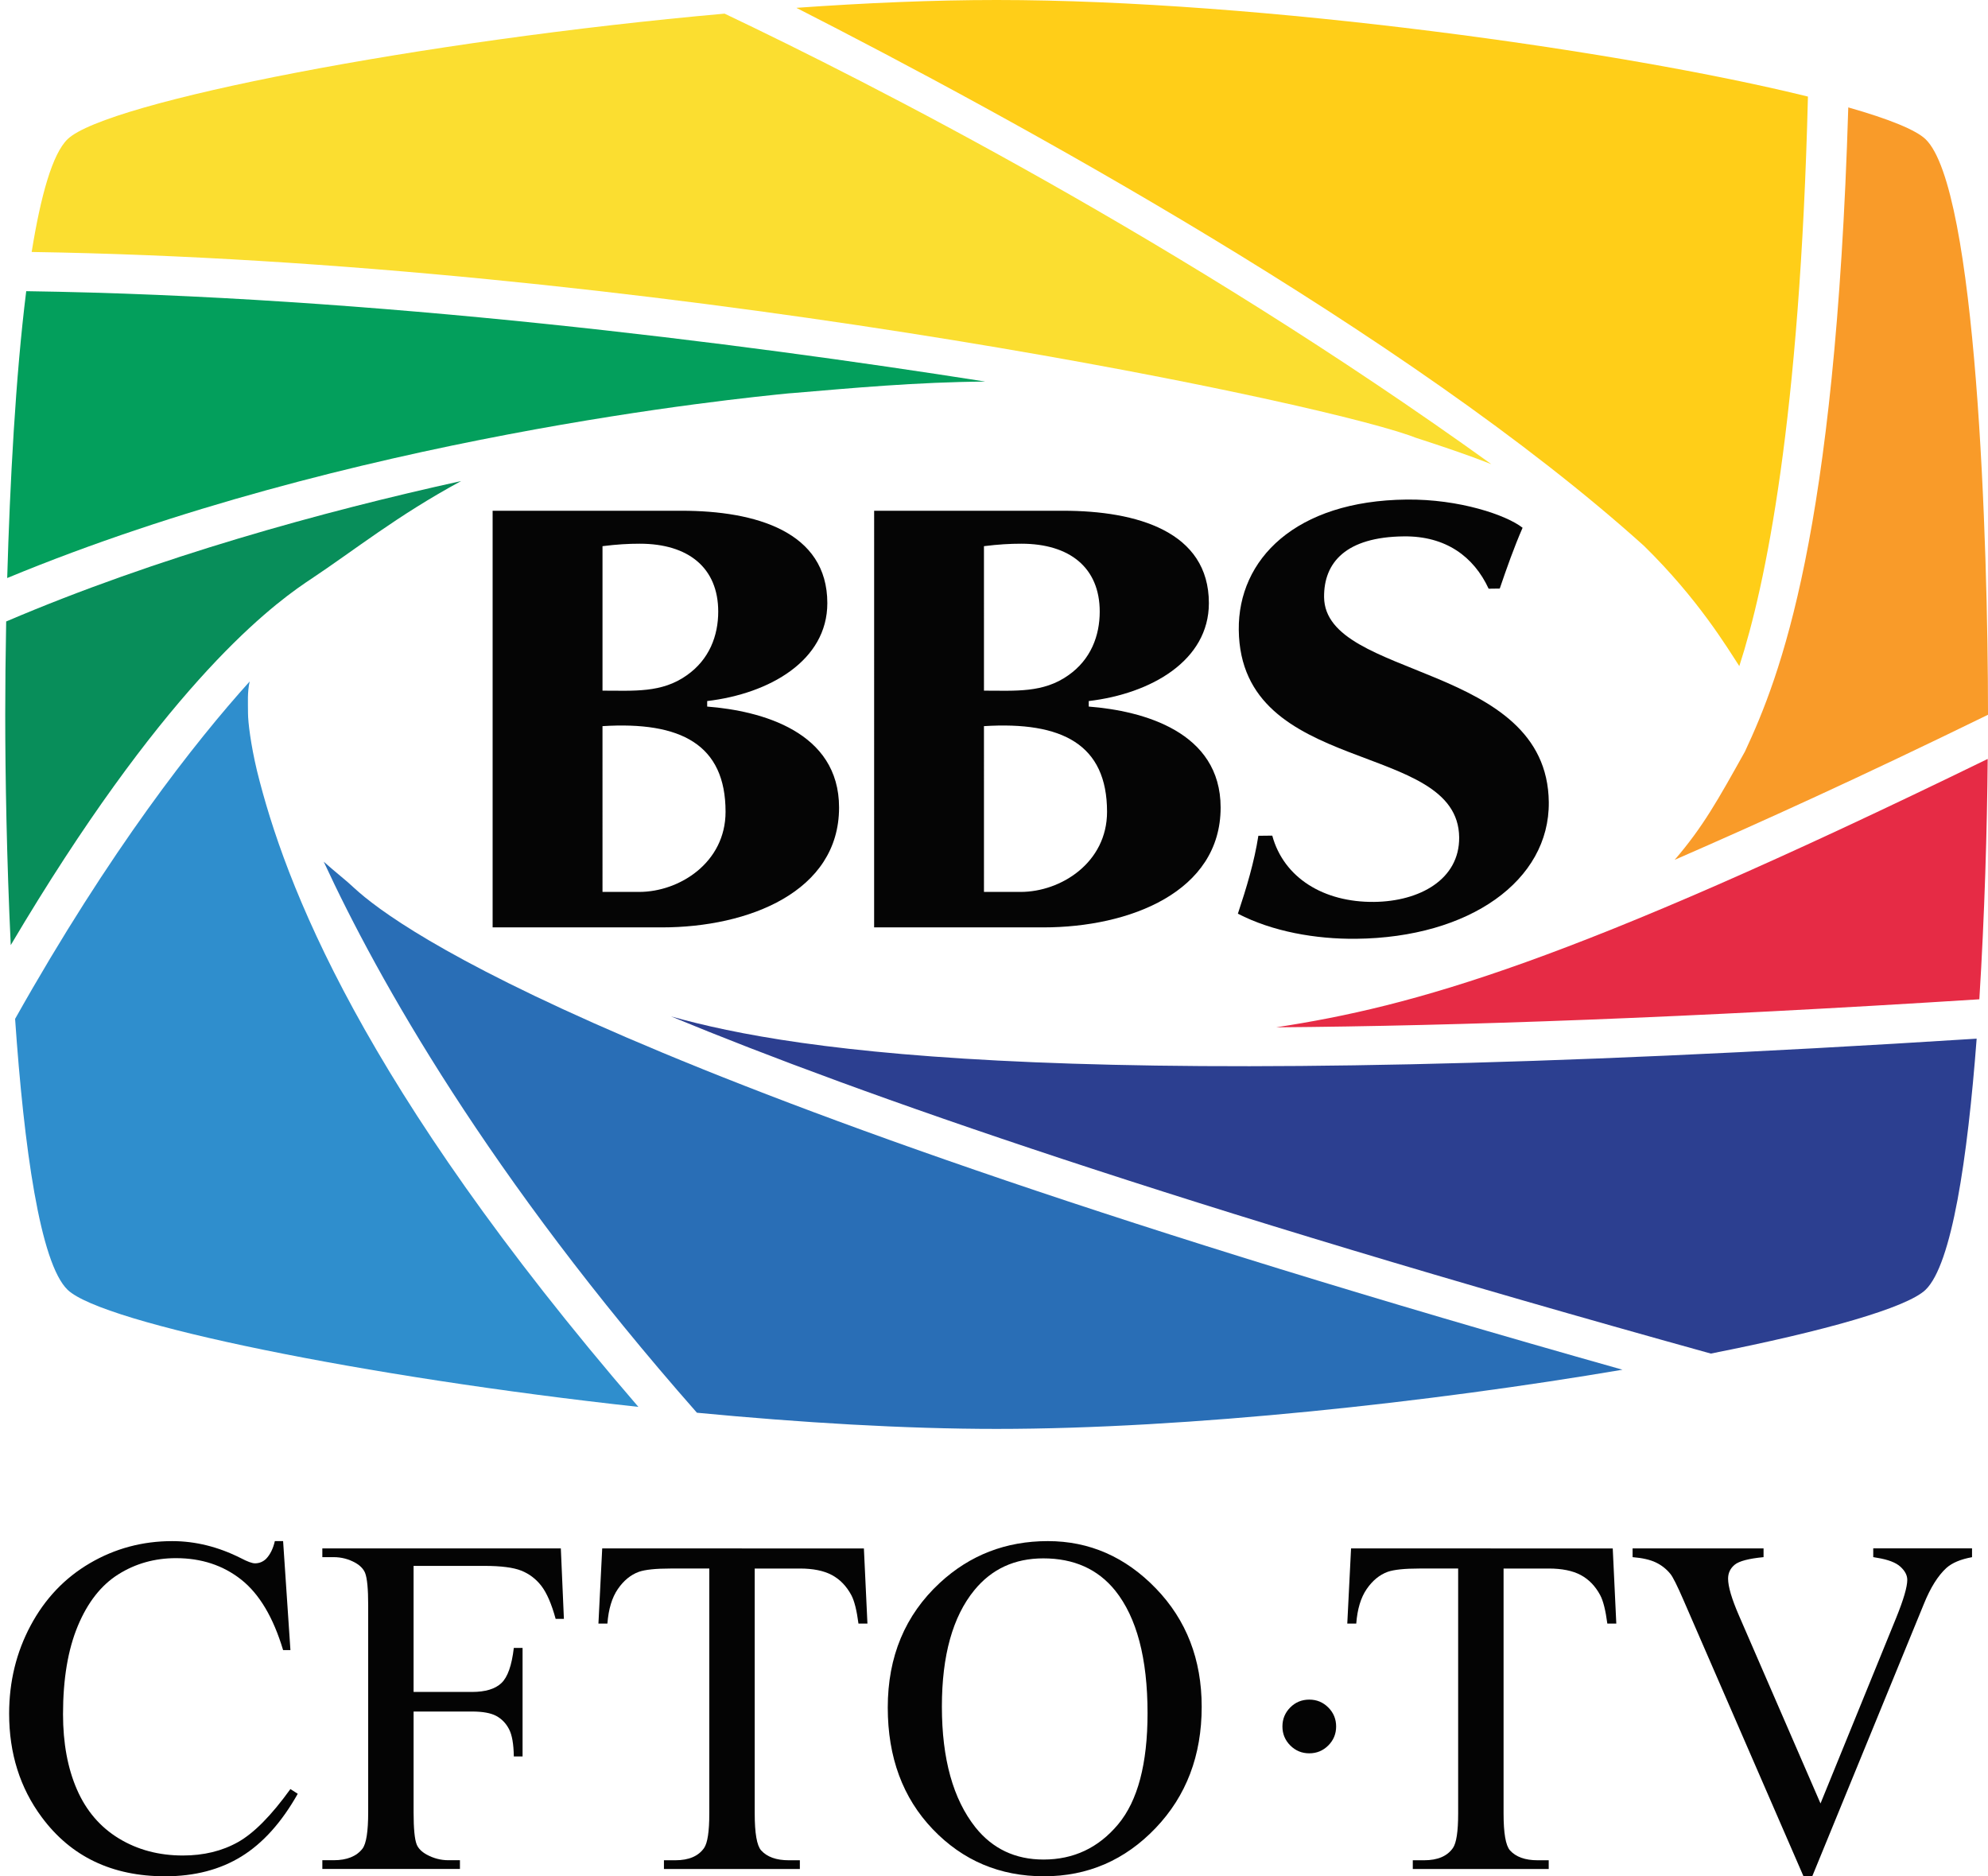
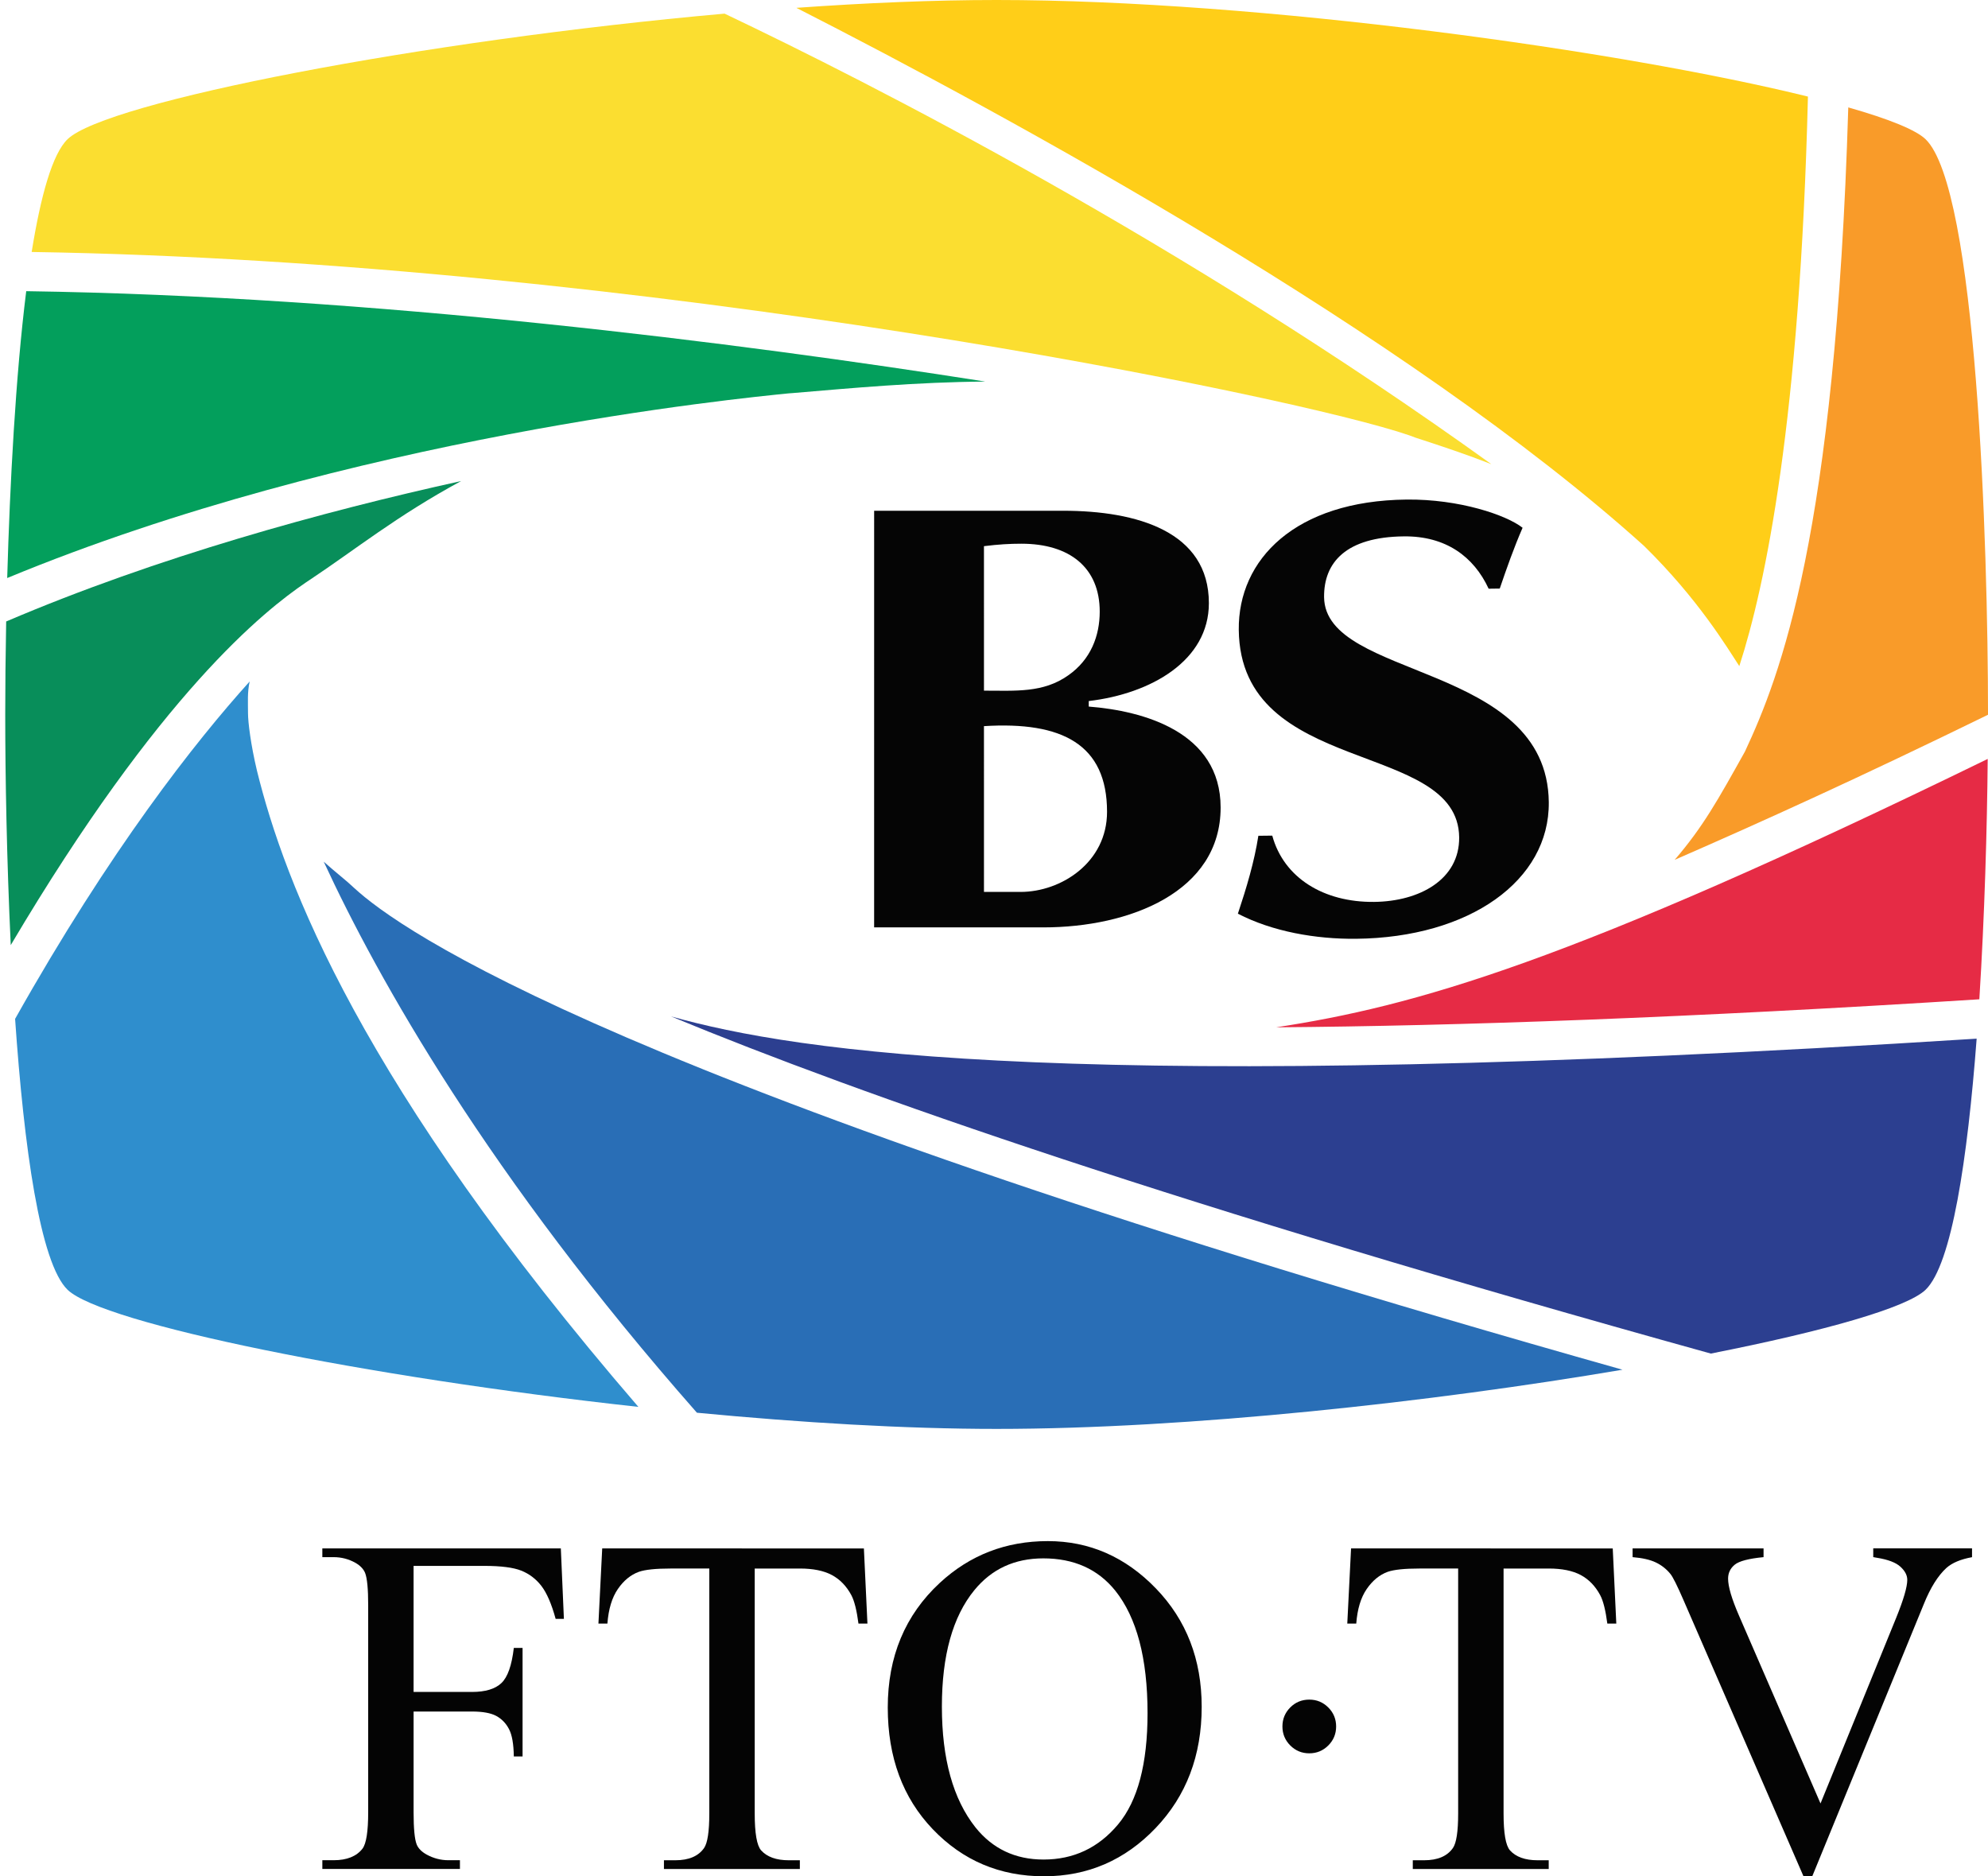
<svg xmlns="http://www.w3.org/2000/svg" version="1.1" id="Layer_1" x="0px" y="0px" width="217.646px" height="205.404px" viewBox="0 0 217.646 205.404" enable-background="new 0 0 217.646 205.404" xml:space="preserve">
  <path fill="#2C3F90" d="M73.468,111.271c20.843,8.619,55.688,20.764,113.831,36.908c12.466-2.461,21.467-5.021,23.507-6.979  c2.877-2.763,4.598-14.336,5.598-27.495C117.908,119.966,87.266,115.14,73.468,111.271" />
  <path fill="#296EB6" d="M38.797,97.229c-0.893-0.854-2.053-1.729-3.354-2.896c5.938,12.838,18.021,34.391,40.856,60.322  c11.397,1.089,22.758,1.771,32.81,1.771c20.981,0,47.671-2.938,68.521-6.48C67.191,118.813,43.635,101.684,38.797,97.229" />
  <path fill="#2F8ECD" d="M28.131,84.365c-0.683-2.869-0.979-5.329-0.979-6.281c0-1.229-0.082-2.312,0.182-3.482  c-5.951,6.601-15.263,18.396-25.681,36.938c0.971,14.039,2.725,26.749,5.753,29.663c3.854,3.694,32.479,9.532,62.484,12.813  C39.467,118.725,31.155,96.622,28.131,84.365" />
  <path fill="#088E5A" d="M33.472,63.774l0.45-0.3c4.978-3.308,9.52-6.999,16.563-10.813c-15.123,3.331-33.262,8.313-49.809,15.373  C0.606,71.78,0.573,75.24,0.573,78.213c0,6.708,0.162,15.913,0.604,25.249C17.524,75.84,28.968,66.838,33.472,63.774" />
  <path fill="#039F5C" d="M107.874,41.772C80.717,37.507,40.836,32.42,2.871,31.876c-1.167,9.352-1.786,21.06-2.082,31.402  c37.442-15.504,80.34-19.693,85.532-20.213l0.471-0.035C93.311,42.479,100.373,41.825,107.874,41.772" />
  <path fill="#FBDE30" d="M154.295,47.661l0.706,0.262c2.896,0.938,5.646,1.862,8.272,2.891C129.29,26.37,95.157,9.022,79.326,1.493  C46.146,4.445,11.662,11.145,7.405,15.23c-1.669,1.604-2.947,6.206-3.938,12.354C69.938,28.625,142.008,43.401,154.295,47.661" />
  <path fill="#FFCE18" d="M179.981,59.756c5.941,5.819,9.104,11.125,10.438,13.164c2.878-8.872,6.64-27.021,7.514-62.347  C177.543,5.542,137.919,0,109.108,0c-6.836,0-14.275,0.314-21.92,0.858C110.225,12.608,154.12,36.454,179.981,59.756" />
  <path fill="#F99B29" d="M191.036,82.276c-2.965,5.308-4.589,8.245-7.694,11.853c9.59-4.183,20.24-9.01,34.305-15.883  c0-0.012,0-0.018,0-0.03c0-18.894-1.25-57.613-6.84-62.979c-1.065-1.025-4.063-2.229-8.458-3.479  C200.939,58.61,194.886,74.03,191.036,82.276" />
  <path fill="#E62B45" d="M216.698,109.395c0.577-9.167,0.848-18.692,0.915-26.313c-46.104,22.487-62.813,27.063-77.905,29.382  C159.653,112.313,184.873,111.418,216.698,109.395" />
-   <path fill="#050505" d="M65.962,97.641h4.009c4.411,0,9.463-3.206,9.463-8.771c0-7.367-4.895-9.914-13.473-9.377L65.962,97.641   M65.962,75.607c3.442,0,6.491,0.269,9.221-1.678c2.484-1.734,3.448-4.354,3.448-6.973c0-4.813-3.289-7.435-8.582-7.435  c-1.287,0-2.48,0.07-4.087,0.269V75.607z M53.932,55.913h20.688c8.096,0,15.956,2.281,15.956,10.116  c0,6.294-6.34,9.913-13.153,10.717v0.604c5.938,0.466,14.438,2.746,14.438,11.053c0,9.234-9.938,13.121-19.401,13.121H53.932V55.913  z" />
  <path fill="#050505" d="M107.725,97.641h4.009c4.417,0,9.465-3.206,9.465-8.771c0-7.367-4.896-9.914-13.475-9.377L107.725,97.641   M107.725,75.607c3.445,0,6.491,0.269,9.229-1.678c2.485-1.734,3.444-4.354,3.444-6.973c0-4.813-3.289-7.435-8.579-7.435  c-1.279,0-2.483,0.07-4.095,0.269L107.725,75.607L107.725,75.607z M95.701,55.913h20.688c8.097,0,15.959,2.281,15.959,10.116  c0,6.294-6.336,9.913-13.152,10.717v0.604c5.938,0.466,14.438,2.746,14.438,11.053c0,9.234-9.95,13.121-19.416,13.121H95.699  L95.701,55.913L95.701,55.913z" />
  <path fill="#050505" d="M162.977,64.447c-1.641-3.533-4.707-5.776-9.277-5.729c-6.325,0.064-8.777,2.842-8.739,6.653  c0.095,9.04,24.438,7.112,24.601,22.447c0.087,8.582-8.673,14.826-21.1,14.953c-4.403,0.045-9.146-0.782-12.938-2.747  c0.939-2.825,1.793-5.646,2.242-8.529l1.521-0.017c1.254,4.605,5.608,7.313,11.15,7.255c4.962-0.051,9.354-2.442,9.313-7.063  c-0.106-10.719-23.963-6.588-24.129-22.729c-0.078-7.697,6.18-14.128,18.375-14.253c5.771-0.063,10.923,1.692,12.697,3.088  c-0.938,2.151-1.721,4.373-2.5,6.655L162.977,64.447" />
  <g enable-background="new    ">
-     <path fill="#040404" d="M30.994,168.709l0.802,11.932h-0.802c-1.07-3.571-2.598-6.143-4.581-7.712s-4.365-2.354-7.144-2.354   c-2.329,0-4.435,0.592-6.313,1.772c-1.882,1.182-3.359,3.065-4.438,5.653S6.9,183.807,6.9,187.652c0,3.176,0.51,5.928,1.527,8.257   c1.017,2.328,2.549,4.114,4.593,5.356c2.045,1.241,4.378,1.862,7,1.862c2.276,0,4.287-0.486,6.029-1.463   c1.742-0.976,3.657-2.911,5.745-5.811l0.803,0.519c-1.761,3.123-3.813,5.408-6.159,6.857c-2.347,1.449-5.133,2.174-8.358,2.174   c-5.813,0-10.316-2.156-13.51-6.471C2.189,195.726,1,191.948,1,187.601c0-3.503,0.785-6.721,2.354-9.653s3.729-5.205,6.482-6.818   c2.751-1.611,5.759-2.42,9.02-2.42c2.536,0,5.038,0.621,7.505,1.862c0.726,0.381,1.242,0.57,1.554,0.57   c0.466,0,0.871-0.164,1.216-0.492c0.448-0.466,0.769-1.112,0.958-1.94H30.994L30.994,168.709z" />
    <path fill="#040404" d="M45.279,171.428v13.794h6.393c1.467,0,2.54-0.324,3.223-0.972c0.683-0.646,1.134-1.929,1.358-3.845h0.958   v11.88h-0.958c-0.019-1.362-0.193-2.363-0.53-3.002c-0.336-0.639-0.803-1.117-1.397-1.438c-0.595-0.318-1.479-0.479-2.651-0.479   H45.28v11.023c0,1.776,0.112,2.949,0.336,3.521c0.173,0.433,0.535,0.803,1.088,1.112c0.759,0.414,1.553,0.621,2.381,0.621h1.269   v0.957H35.29v-0.957h1.241c1.449,0,2.501-0.423,3.157-1.27c0.414-0.553,0.621-1.88,0.621-3.984v-22.67   c0-1.776-0.112-2.95-0.336-3.521c-0.174-0.432-0.526-0.804-1.062-1.113c-0.742-0.414-1.536-0.62-2.382-0.62h-1.24v-0.957h26.111   l0.336,7.712h-0.905c-0.449-1.64-0.972-2.843-1.564-3.61c-0.597-0.768-1.329-1.322-2.2-1.669c-0.871-0.345-2.221-0.519-4.05-0.519   H45.28L45.279,171.428L45.279,171.428z" />
    <path fill="#040404" d="M94.579,169.512l0.388,8.229h-0.982c-0.189-1.449-0.448-2.484-0.775-3.104   c-0.535-1-1.247-1.738-2.136-2.214c-0.889-0.475-2.057-0.712-3.506-0.712h-4.942v26.812c0,2.157,0.232,3.503,0.698,4.037   c0.655,0.726,1.665,1.088,3.028,1.088h1.216v0.957h-14.88v-0.957h1.242c1.482,0,2.535-0.449,3.156-1.347   c0.379-0.553,0.568-1.813,0.568-3.778V171.71h-4.219c-1.64,0-2.805,0.121-3.494,0.362c-0.896,0.327-1.665,0.957-2.303,1.89   c-0.64,0.933-1.019,2.19-1.14,3.778h-0.982l0.414-8.229L94.579,169.512L94.579,169.512z" />
    <path fill="#040404" d="M114.713,168.709c4.556,0,8.5,1.729,11.841,5.188c3.338,3.459,5.007,7.775,5.007,12.952   c0,5.331-1.684,9.757-5.046,13.275c-3.365,3.521-7.438,5.278-12.216,5.278c-4.832,0-8.891-1.717-12.176-5.149   c-3.287-3.434-4.931-7.876-4.931-13.327c0-5.572,1.896-10.118,5.692-13.639C106.181,170.236,110.123,168.709,114.713,168.709z    M114.221,170.599c-3.142,0-5.659,1.165-7.558,3.492c-2.364,2.897-3.545,7.144-3.545,12.731c0,5.729,1.226,10.138,3.675,13.226   c1.88,2.348,4.365,3.521,7.453,3.521c3.295,0,6.019-1.284,8.166-3.854c2.146-2.57,3.221-6.625,3.221-12.164   c0-6.004-1.182-10.479-3.545-13.431C120.189,171.772,117.567,170.599,114.221,170.599z" />
    <path fill="#040404" d="M176.563,169.512l0.39,8.229h-0.982c-0.19-1.449-0.448-2.484-0.776-3.104c-0.535-1-1.246-1.738-2.135-2.214   c-0.89-0.475-2.059-0.712-3.507-0.712h-4.942v26.812c0,2.157,0.231,3.503,0.698,4.037c0.654,0.726,1.665,1.088,3.027,1.088h1.217   v0.957h-14.881v-0.957h1.242c1.481,0,2.534-0.449,3.155-1.347c0.38-0.553,0.57-1.813,0.57-3.778V171.71h-4.22   c-1.64,0-2.805,0.121-3.494,0.362c-0.896,0.327-1.663,0.957-2.303,1.89s-1.019,2.19-1.14,3.778h-0.982l0.414-8.229L176.563,169.512   L176.563,169.512z" />
    <path fill="#040404" d="M215.898,169.512v0.957c-1.242,0.225-2.183,0.62-2.819,1.19c-0.914,0.845-1.727,2.139-2.434,3.881   l-12.241,29.864h-0.957l-13.146-30.253c-0.673-1.553-1.146-2.501-1.424-2.847c-0.433-0.534-0.961-0.953-1.592-1.256   c-0.63-0.302-1.479-0.495-2.55-0.583v-0.956h14.338v0.956c-1.622,0.156-2.675,0.433-3.157,0.828   c-0.481,0.396-0.726,0.906-0.726,1.526c0,0.863,0.396,2.209,1.19,4.037l8.929,20.574l8.28-20.314   c0.812-2.001,1.218-3.391,1.218-4.167c0-0.5-0.251-0.979-0.751-1.437c-0.501-0.457-1.347-0.78-2.536-0.972   c-0.086-0.018-0.231-0.043-0.438-0.078v-0.957h10.815L215.898,169.512L215.898,169.512z" />
  </g>
  <g enable-background="new    ">
    <path fill="#040404" d="M143.34,186.061c0.813,0,1.507,0.287,2.08,0.86c0.574,0.574,0.86,1.269,0.86,2.08   c0,0.813-0.286,1.506-0.86,2.08c-0.573,0.573-1.269,0.86-2.08,0.86c-0.813,0-1.506-0.287-2.08-0.86   c-0.573-0.574-0.86-1.269-0.86-2.08c0-0.813,0.285-1.506,0.854-2.08C141.823,186.348,142.52,186.061,143.34,186.061z" />
  </g>
</svg>